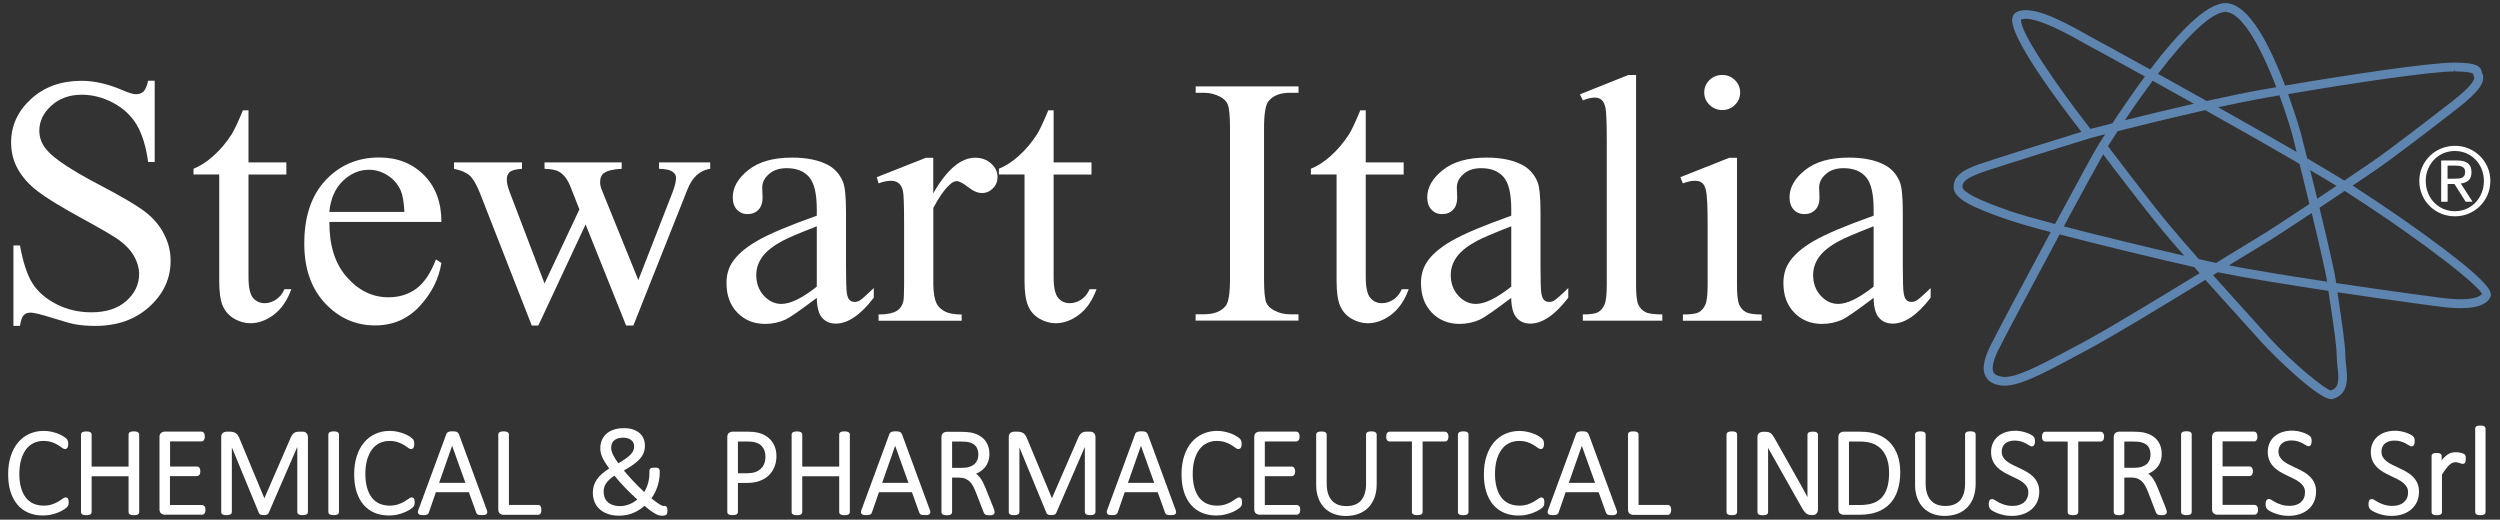
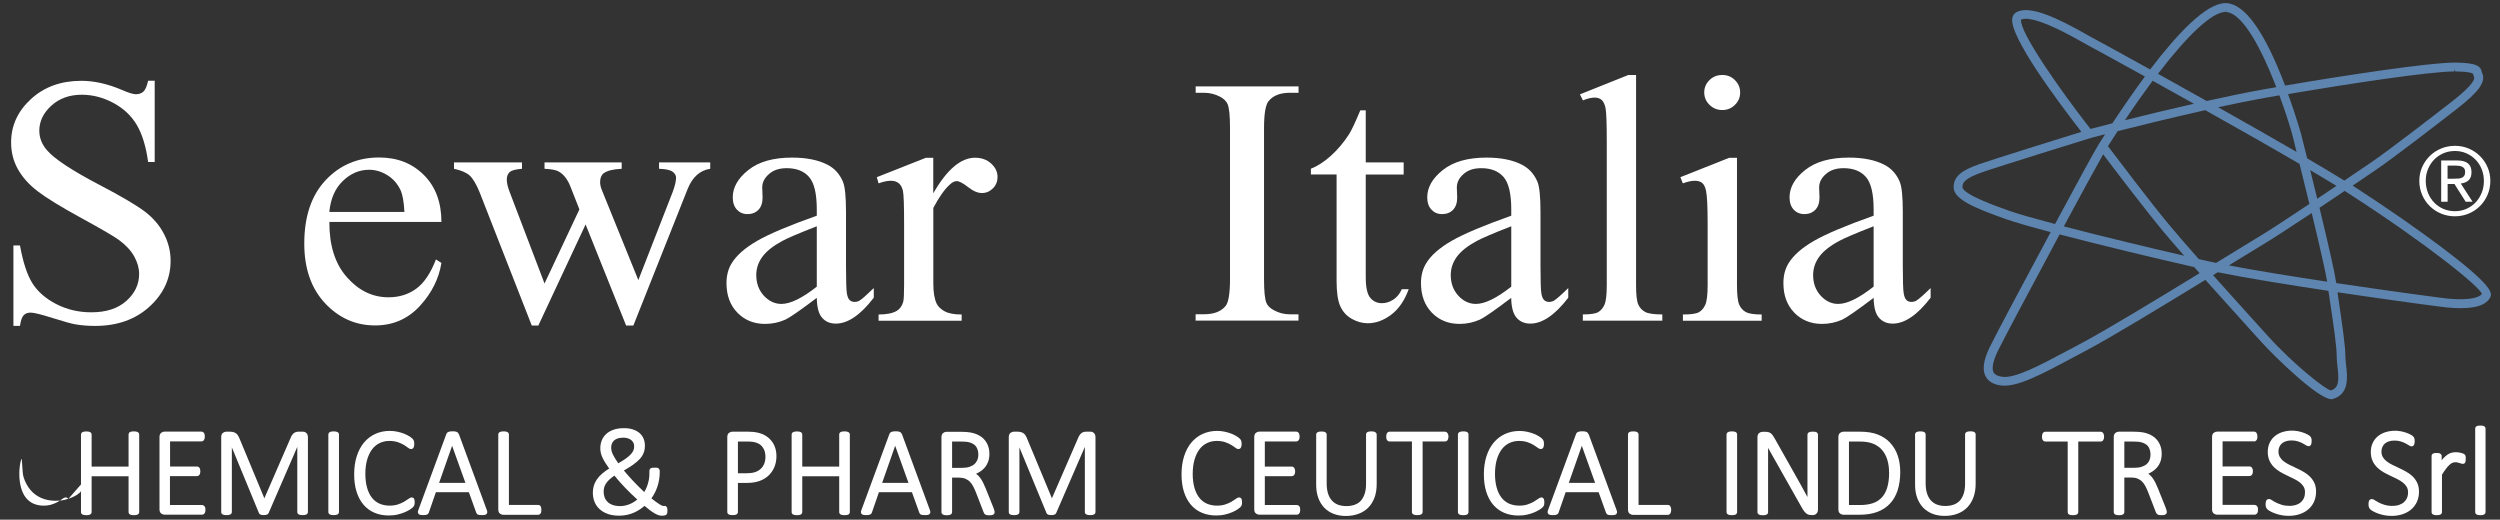
<svg xmlns="http://www.w3.org/2000/svg" id="Livello_1" viewBox="0 0 411.46 85.53">
  <rect x="0" y="0" width="411.46" height="85.53" fill="#333333" stroke="none" />
  <defs>
    <style>.cls-1{fill:#fff;}.cls-2{fill:#5d85b0;}</style>
  </defs>
  <path class="cls-1" d="m25.46,13.33v13.33h-1.08c-.35-2.56-.98-4.6-1.88-6.12-.9-1.51-2.19-2.72-3.86-3.61-1.67-.89-3.4-1.34-5.18-1.34-2.02,0-3.69.6-5.01,1.8-1.32,1.2-1.98,2.58-1.98,4.11,0,1.18.42,2.25,1.25,3.21,1.21,1.42,4.07,3.32,8.6,5.69,3.69,1.93,6.21,3.42,7.56,4.45,1.35,1.04,2.39,2.25,3.11,3.66.73,1.4,1.09,2.87,1.09,4.41,0,2.92-1.16,5.44-3.48,7.55-2.32,2.12-5.31,3.17-8.96,3.17-1.15,0-2.23-.09-3.23-.26-.6-.1-1.85-.44-3.75-1.04-1.89-.6-3.09-.89-3.6-.89s-.87.14-1.15.42c-.28.28-.49.87-.62,1.76h-1.08v-13.23h1.08c.5,2.77,1.18,4.84,2.04,6.21s2.16,2.52,3.92,3.43c1.76.91,3.69,1.36,5.79,1.36,2.43,0,4.35-.62,5.75-1.87,1.41-1.25,2.11-2.73,2.11-4.44,0-.95-.27-1.91-.8-2.87-.54-.97-1.36-1.87-2.49-2.7-.76-.57-2.83-1.78-6.21-3.63-3.38-1.85-5.78-3.32-7.21-4.42-1.43-1.1-2.51-2.31-3.25-3.64-.74-1.32-1.11-2.78-1.11-4.38,0-2.77,1.09-5.15,3.27-7.15,2.18-2,4.94-3,8.3-3,2.1,0,4.32.5,6.67,1.5,1.09.48,1.86.71,2.3.71.5,0,.92-.15,1.24-.44.32-.3.57-.89.77-1.78h1.08Z" />
-   <path class="cls-1" d="m40.9,18.17v8.56h6.23v1.99h-6.23v16.89c0,1.69.25,2.83.74,3.41s1.13.88,1.91.88c.64,0,1.26-.19,1.86-.58.6-.39,1.07-.96,1.4-1.72h1.14c-.68,1.86-1.64,3.26-2.89,4.2-1.24.93-2.53,1.4-3.85,1.4-.89,0-1.77-.24-2.62-.72-.85-.49-1.48-1.17-1.9-2.08-.41-.9-.61-2.29-.61-4.17v-17.52h-4.23v-.94c1.07-.42,2.16-1.12,3.28-2.12,1.12-1,2.12-2.18,2.99-3.54.45-.72,1.07-2.04,1.86-3.95h.9Z" />
  <path class="cls-1" d="m54.21,36.53c-.02,3.87.94,6.9,2.89,9.1,1.94,2.2,4.22,3.3,6.84,3.3,1.75,0,3.27-.47,4.56-1.41,1.29-.94,2.37-2.54,3.25-4.82l.9.57c-.41,2.6-1.6,4.96-3.55,7.09-1.96,2.13-4.42,3.2-7.37,3.2-3.21,0-5.95-1.22-8.23-3.65-2.28-2.44-3.42-5.71-3.42-9.83,0-4.45,1.17-7.93,3.51-10.42,2.34-2.49,5.27-3.74,8.81-3.74,2.99,0,5.45.96,7.37,2.89,1.92,1.92,2.88,4.5,2.88,7.72h-18.44Zm0-1.65h12.35c-.09-1.67-.3-2.84-.61-3.53-.49-1.06-1.21-1.9-2.17-2.5-.96-.6-1.97-.91-3.02-.91-1.61,0-3.06.61-4.33,1.84-1.27,1.22-2.02,2.92-2.23,5.1Z" />
  <path class="cls-1" d="m74.72,26.73h11.19v1.05c-1.03.08-1.71.25-2.02.54-.32.28-.48.69-.48,1.22,0,.59.17,1.3.5,2.13l5.71,14.99,5.74-12.2-1.51-3.84c-.47-1.14-1.08-1.92-1.84-2.36-.43-.27-1.22-.43-2.39-.48v-1.05h12.7v1.05c-1.4.06-2.39.31-2.97.74-.39.3-.58.79-.58,1.45,0,.38.08.77.23,1.17l6.06,14.96,5.62-14.42c.39-1.02.59-1.84.59-2.45,0-.36-.19-.68-.57-.97-.38-.28-1.12-.45-2.23-.48v-1.05h8.42v1.05c-1.69.25-2.94,1.37-3.73,3.36l-8.92,22.44h-1.19l-6.67-16.64-7.78,16.64h-1.08l-8.57-21.9c-.56-1.38-1.12-2.32-1.66-2.8-.54-.48-1.4-.85-2.57-1.1v-1.05Z" />
  <path class="cls-1" d="m134.43,49.02c-2.74,2.07-4.46,3.26-5.16,3.58-1.05.47-2.16.71-3.35.71-1.85,0-3.36-.62-4.56-1.85-1.2-1.24-1.79-2.85-1.79-4.87,0-1.27.29-2.37.88-3.3.8-1.29,2.18-2.5,4.15-3.64,1.97-1.14,5.25-2.52,9.83-4.15v-1.02c0-2.6-.42-4.38-1.27-5.35-.84-.97-2.08-1.45-3.68-1.45-1.22,0-2.2.32-2.92.97-.74.64-1.11,1.38-1.11,2.21l.06,1.65c0,.87-.23,1.55-.68,2.02-.46.47-1.06.71-1.79.71s-1.3-.25-1.76-.74c-.45-.49-.68-1.17-.68-2.02,0-1.63.85-3.13,2.56-4.49,1.71-1.37,4.11-2.05,7.2-2.05,2.37,0,4.31.39,5.83,1.17,1.15.59,1.99,1.51,2.53,2.76.35.81.52,2.48.52,5.01v8.84c0,2.49.05,4,.14,4.56.1.56.26.94.48,1.13.22.19.48.28.77.28.32,0,.58-.07.82-.2.41-.25,1.19-.94,2.36-2.08v1.59c-2.18,2.84-4.26,4.26-6.24,4.26-.95,0-1.71-.32-2.27-.97-.56-.64-.85-1.74-.87-3.3Zm0-1.85v-9.93c-2.93,1.14-4.82,1.95-5.68,2.42-1.53.83-2.63,1.7-3.29,2.62-.66.91-.99,1.91-.99,2.99,0,1.36.42,2.49,1.25,3.4.84.9,1.8,1.35,2.89,1.35,1.48,0,3.42-.95,5.82-2.84Z" />
  <path class="cls-1" d="m153.6,25.96v5.86c2.23-3.9,4.53-5.86,6.88-5.86,1.07,0,1.95.32,2.65.96.7.64,1.05,1.37,1.05,2.2,0,.74-.25,1.37-.76,1.88-.51.51-1.11.77-1.81.77s-1.44-.32-2.28-.98c-.85-.66-1.47-.98-1.88-.98-.35,0-.73.19-1.13.57-.87.78-1.77,2.06-2.71,3.84v12.48c0,1.44.19,2.53.55,3.27.25.51.7.94,1.34,1.28.64.34,1.57.51,2.77.51v1.03h-13.67v-1.03c1.36,0,2.37-.21,3.03-.62.49-.31.83-.79,1.02-1.45.1-.32.15-1.24.15-2.75v-10.1c0-3.03-.06-4.84-.19-5.42-.13-.58-.36-1-.7-1.27-.34-.27-.76-.4-1.27-.4-.6,0-1.29.14-2.04.43l-.29-1.02,8.07-3.19h1.22Z" />
-   <path class="cls-1" d="m173.41,18.17v8.56h6.23v1.99h-6.23v16.89c0,1.69.25,2.83.74,3.41.5.59,1.13.88,1.91.88.64,0,1.27-.19,1.87-.58.6-.39,1.07-.96,1.4-1.72h1.14c-.68,1.86-1.64,3.26-2.88,4.2-1.24.93-2.53,1.4-3.84,1.4-.89,0-1.77-.24-2.62-.72-.86-.49-1.49-1.17-1.89-2.08-.41-.9-.62-2.29-.62-4.17v-17.52h-4.22v-.94c1.07-.42,2.16-1.12,3.28-2.12,1.12-1,2.11-2.18,2.99-3.54.45-.72,1.07-2.04,1.86-3.95h.9Z" />
  <path class="cls-1" d="m213.71,51.72v1.05h-16.93v-1.05h1.4c1.63,0,2.82-.46,3.56-1.39.46-.61.7-2.07.7-4.38v-24.91c0-1.95-.13-3.24-.38-3.87-.19-.47-.59-.88-1.19-1.22-.86-.45-1.75-.68-2.68-.68h-1.4v-1.05h16.93v1.05h-1.42c-1.62,0-2.79.47-3.53,1.4-.48.61-.73,2.07-.73,4.38v24.91c0,1.95.13,3.24.38,3.87.19.47.6.88,1.22,1.22.83.46,1.72.68,2.65.68h1.42Z" />
  <path class="cls-1" d="m224.78,18.17v8.56h6.24v1.99h-6.24v16.89c0,1.69.25,2.83.75,3.41.5.59,1.13.88,1.91.88.64,0,1.26-.19,1.87-.58.6-.39,1.07-.96,1.4-1.72h1.14c-.68,1.86-1.64,3.26-2.89,4.2-1.24.93-2.52,1.4-3.85,1.4-.89,0-1.77-.24-2.62-.72-.86-.49-1.49-1.17-1.9-2.08-.41-.9-.61-2.29-.61-4.17v-17.52h-4.23v-.94c1.07-.42,2.16-1.12,3.28-2.12,1.11-1,2.11-2.18,2.99-3.54.45-.72,1.07-2.04,1.86-3.95h.9Z" />
  <path class="cls-1" d="m248.73,49.02c-2.74,2.07-4.46,3.26-5.16,3.58-1.05.47-2.17.71-3.35.71-1.84,0-3.36-.62-4.56-1.85-1.19-1.24-1.79-2.85-1.79-4.87,0-1.27.3-2.37.88-3.3.79-1.29,2.18-2.5,4.15-3.64,1.97-1.14,5.25-2.52,9.83-4.15v-1.02c0-2.6-.42-4.38-1.27-5.35-.84-.97-2.07-1.45-3.68-1.45-1.22,0-2.19.32-2.91.97-.74.64-1.1,1.38-1.1,2.21l.06,1.65c0,.87-.23,1.55-.68,2.02-.46.47-1.06.71-1.8.71s-1.3-.25-1.76-.74c-.46-.49-.69-1.17-.69-2.02,0-1.63.85-3.13,2.56-4.49,1.71-1.37,4.11-2.05,7.2-2.05,2.37,0,4.31.39,5.82,1.17,1.15.59,2,1.51,2.54,2.76.35.81.52,2.48.52,5.01v8.84c0,2.49.05,4,.14,4.56.1.56.26.94.48,1.13.22.19.48.28.77.28.31,0,.58-.07.82-.2.41-.25,1.2-.94,2.36-2.08v1.59c-2.18,2.84-4.26,4.26-6.24,4.26-.95,0-1.71-.32-2.27-.97-.56-.64-.86-1.74-.88-3.3Zm0-1.85v-9.93c-2.93,1.14-4.82,1.95-5.68,2.42-1.53.83-2.63,1.7-3.29,2.62-.66.91-.99,1.91-.99,2.99,0,1.36.42,2.49,1.25,3.4.83.9,1.8,1.35,2.89,1.35,1.48,0,3.42-.95,5.82-2.84Z" />
  <path class="cls-1" d="m269.27,12.34v34.55c0,1.63.12,2.71.37,3.24.24.53.62.93,1.12,1.21.5.27,1.45.41,2.83.41v1.03h-13.08v-1.03c1.22,0,2.06-.12,2.51-.37.44-.25.79-.65,1.05-1.22.25-.57.38-1.66.38-3.27v-23.66c0-2.94-.07-4.75-.2-5.42-.14-.67-.36-1.13-.66-1.38-.3-.25-.68-.37-1.15-.37-.5,0-1.15.15-1.92.46l-.49-.99,7.96-3.19h1.31Z" />
  <path class="cls-1" d="m285.88,25.96v20.93c0,1.63.13,2.72.37,3.26.24.54.6.94,1.08,1.21.48.26,1.34.4,2.61.4v1.03h-12.96v-1.03c1.3,0,2.17-.12,2.62-.37.45-.25.8-.65,1.06-1.22.26-.57.39-1.66.39-3.27v-10.04c0-2.82-.09-4.65-.27-5.49-.13-.6-.35-1.03-.64-1.27-.29-.23-.69-.35-1.19-.35-.55,0-1.21.14-1.98.43l-.41-1.02,8.04-3.19h1.28Zm-2.42-13.62c.82,0,1.51.28,2.08.84.57.56.86,1.24.86,2.04s-.28,1.48-.86,2.04c-.57.57-1.27.85-2.08.85s-1.51-.28-2.1-.85c-.58-.57-.87-1.25-.87-2.04s.29-1.48.86-2.04c.57-.56,1.28-.84,2.11-.84Z" />
  <path class="cls-1" d="m308.37,49.02c-2.74,2.07-4.46,3.26-5.15,3.58-1.05.47-2.17.71-3.35.71-1.84,0-3.36-.62-4.56-1.85-1.2-1.24-1.79-2.85-1.79-4.87,0-1.27.29-2.37.87-3.3.8-1.29,2.18-2.5,4.15-3.64,1.97-1.14,5.25-2.52,9.83-4.15v-1.02c0-2.6-.42-4.38-1.27-5.35-.84-.97-2.07-1.45-3.68-1.45-1.22,0-2.2.32-2.91.97-.74.64-1.11,1.38-1.11,2.21l.06,1.65c0,.87-.23,1.55-.69,2.02-.46.47-1.06.71-1.79.71s-1.31-.25-1.77-.74c-.45-.49-.68-1.17-.68-2.02,0-1.63.85-3.13,2.56-4.49,1.71-1.37,4.11-2.05,7.2-2.05,2.37,0,4.31.39,5.83,1.17,1.15.59,1.99,1.51,2.53,2.76.35.81.52,2.48.52,5.01v8.84c0,2.49.05,4,.15,4.56.09.56.26.94.48,1.13.22.19.48.28.77.28.31,0,.58-.07.82-.2.41-.25,1.2-.94,2.36-2.08v1.59c-2.18,2.84-4.26,4.26-6.23,4.26-.95,0-1.71-.32-2.27-.97-.57-.64-.86-1.74-.88-3.3Zm0-1.85v-9.93c-2.93,1.14-4.82,1.95-5.68,2.42-1.54.83-2.63,1.7-3.29,2.62-.66.91-.99,1.91-.99,2.99,0,1.36.42,2.49,1.25,3.4.83.9,1.79,1.35,2.88,1.35,1.48,0,3.42-.95,5.82-2.84Z" />
-   <path class="cls-1" d="m11.22,82.14c-.04-.09-.09-.17-.17-.21-.19-.12-.45-.08-.81.2-.18.13-.41.28-.69.45-.28.16-.61.31-1.01.44-.38.13-.84.2-1.36.2-.63,0-1.2-.12-1.7-.34-.49-.23-.91-.56-1.24-.99-.34-.44-.6-.99-.78-1.63-.18-.65-.28-1.41-.28-2.26s.1-1.68.3-2.36c.2-.67.47-1.24.82-1.7.34-.45.76-.79,1.24-1.02.48-.23,1.01-.35,1.59-.35.53,0,.99.07,1.38.2.38.13.72.28.98.44.27.16.49.31.65.44.37.3.64.32.84.17.06-.05.12-.12.16-.21.03-.07.06-.16.07-.25.01-.08.02-.18.02-.29,0-.09,0-.17-.01-.25,0-.08-.02-.15-.04-.21-.02-.07-.05-.14-.08-.2-.02-.04-.07-.11-.21-.25-.11-.11-.29-.24-.56-.4-.26-.16-.56-.3-.88-.42-.32-.12-.68-.22-1.06-.3-.39-.08-.79-.12-1.19-.12-.87,0-1.67.17-2.39.5-.72.33-1.35.81-1.86,1.43-.51.61-.91,1.37-1.19,2.25-.28.87-.42,1.87-.42,2.96s.13,2.03.39,2.86c.26.84.65,1.56,1.14,2.14.49.58,1.1,1.03,1.81,1.33.7.3,1.49.45,2.35.45.53,0,1.03-.05,1.47-.16.44-.1.83-.23,1.18-.38.35-.15.63-.3.86-.45.23-.16.38-.27.46-.35.08-.08.14-.15.17-.21.03-.06.06-.12.08-.19.02-.06.03-.13.04-.21,0-.07.01-.15.01-.23,0-.12,0-.22-.02-.31-.01-.09-.03-.17-.06-.23Z" />
+   <path class="cls-1" d="m11.22,82.14c-.04-.09-.09-.17-.17-.21-.19-.12-.45-.08-.81.2-.18.13-.41.28-.69.45-.28.16-.61.31-1.01.44-.38.13-.84.2-1.36.2-.63,0-1.2-.12-1.7-.34-.49-.23-.91-.56-1.24-.99-.34-.44-.6-.99-.78-1.63-.18-.65-.28-1.41-.28-2.26s.1-1.68.3-2.36s.13,2.03.39,2.86c.26.84.65,1.56,1.14,2.14.49.58,1.1,1.03,1.81,1.33.7.3,1.49.45,2.35.45.53,0,1.03-.05,1.47-.16.44-.1.83-.23,1.18-.38.35-.15.63-.3.86-.45.23-.16.38-.27.46-.35.08-.08.14-.15.17-.21.03-.06.06-.12.08-.19.02-.06.03-.13.04-.21,0-.07.01-.15.01-.23,0-.12,0-.22-.02-.31-.01-.09-.03-.17-.06-.23Z" />
  <path class="cls-1" d="m22.61,71.09c-.07-.03-.15-.05-.25-.07-.19-.03-.51-.03-.68,0-.1.02-.18.04-.24.07-.1.04-.17.1-.22.19-.04.07-.06.15-.06.24v5.27h-6.08v-5.27c0-.09-.02-.17-.07-.24-.05-.08-.12-.14-.22-.18-.06-.03-.14-.05-.24-.07-.17-.03-.49-.03-.68,0-.1.02-.19.04-.25.07-.1.04-.17.1-.22.18-.04.07-.07.15-.07.24v12.76c0,.09.02.17.07.24.05.08.12.14.22.18.07.03.15.05.25.07.19.03.51.03.68,0,.09-.02.17-.04.24-.07.1-.04.17-.1.22-.18.04-.07.07-.16.07-.24v-5.89h6.08v5.89c0,.09.02.17.07.24.05.08.12.14.22.18.07.03.15.05.24.07.09.02.2.02.34.02.13,0,.24,0,.34-.02.1-.02.18-.04.25-.07.1-.04.17-.1.22-.18.04-.07.07-.16.07-.24v-12.76c0-.09-.02-.17-.07-.24-.05-.08-.12-.14-.22-.18Z" />
  <path class="cls-1" d="m33.67,83.36c-.05-.07-.11-.13-.19-.18-.08-.04-.17-.07-.26-.07h-5.25v-4.75h4.41c.09,0,.18-.02.26-.06.08-.04.15-.1.2-.18.05-.07.08-.15.1-.24.02-.08.03-.17.03-.28s0-.21-.02-.3c-.02-.1-.05-.19-.09-.26-.05-.08-.11-.14-.19-.19-.08-.04-.17-.07-.27-.07h-4.41v-4.13h5.15c.09,0,.18-.02.26-.07.08-.04.14-.11.19-.19.04-.07.07-.15.09-.25.02-.08.03-.18.03-.28,0-.11,0-.21-.02-.3-.02-.1-.05-.18-.09-.25-.05-.08-.11-.15-.19-.2-.08-.05-.17-.07-.26-.07h-6.08c-.18,0-.35.06-.52.18-.2.14-.3.38-.3.71v11.89c0,.33.1.57.3.71.17.12.35.18.52.18h6.17c.09,0,.18-.02.26-.07.08-.04.14-.11.19-.19.05-.07.08-.16.1-.26.02-.08.02-.17.02-.28s0-.21-.02-.3c-.02-.11-.06-.2-.11-.27Z" />
  <path class="cls-1" d="m50.41,71.26c-.08-.08-.18-.13-.28-.17-.09-.03-.18-.04-.27-.04h-.74c-.14,0-.27.02-.39.05-.13.04-.25.1-.37.19-.1.08-.2.19-.29.32-.09.12-.17.28-.24.46l-4.32,9.94-4.15-9.98c-.06-.14-.13-.27-.21-.39-.08-.13-.19-.23-.31-.32s-.26-.16-.42-.2c-.15-.04-.33-.07-.52-.07h-.67c-.18,0-.35.06-.52.18-.2.14-.3.38-.3.71v12.33c0,.08.02.16.05.22.03.06.09.15.23.2.07.03.15.05.24.07.19.03.52.03.69,0,.1-.02.18-.04.24-.07.1-.04.18-.1.23-.18.04-.07.07-.16.07-.24v-10.64l4.44,10.77c.02.08.06.14.13.2.05.04.11.08.18.11.06.02.13.04.22.05.15.02.39.02.55,0,.08-.01.15-.03.21-.05.08-.03.14-.06.2-.11.05-.04.09-.09.12-.16l4.72-10.89v10.72c0,.09.02.17.07.24.05.08.12.14.22.18.07.03.15.05.25.07.09.02.2.02.33.02.14,0,.25,0,.34-.02.1-.02.18-.04.24-.07.1-.04.18-.1.23-.18.04-.07.07-.16.07-.24v-12.33c0-.16-.03-.29-.08-.41-.05-.11-.12-.2-.19-.28Z" />
  <path class="cls-1" d="m55.49,71.09c-.06-.03-.14-.05-.24-.07-.17-.03-.48-.03-.67,0-.1.02-.18.04-.24.07-.1.04-.17.1-.22.17-.05.08-.08.16-.08.25v12.76c0,.09.02.17.07.24.05.08.12.14.22.18.07.03.15.05.25.07.09.02.21.02.34.02.14,0,.25,0,.34-.02.09-.02.17-.04.24-.07.1-.04.17-.1.22-.18.04-.07.07-.16.07-.24v-12.76c0-.09-.02-.17-.07-.24-.05-.08-.12-.14-.22-.18Z" />
  <path class="cls-1" d="m68.17,82.14c-.04-.09-.09-.17-.17-.21-.19-.12-.45-.08-.81.2-.18.13-.41.28-.69.45-.28.16-.61.31-1.01.44-.38.13-.84.2-1.36.2-.63,0-1.2-.12-1.7-.34-.49-.23-.91-.56-1.24-.99-.34-.44-.6-.99-.78-1.63-.18-.65-.28-1.41-.28-2.26s.1-1.68.3-2.36c.2-.67.47-1.24.82-1.7.34-.45.76-.79,1.24-1.02.48-.23,1.01-.35,1.59-.35.53,0,.99.07,1.38.2.38.13.72.28.98.44.27.16.49.31.65.44.37.3.64.32.84.17.06-.05.12-.12.16-.21.03-.07.06-.16.07-.25.01-.08.02-.18.02-.29,0-.09,0-.17-.01-.25,0-.08-.02-.15-.04-.21-.02-.07-.05-.14-.08-.2-.02-.04-.07-.11-.21-.25-.11-.11-.29-.24-.56-.4-.26-.16-.56-.3-.88-.42-.32-.12-.68-.22-1.06-.3-.39-.08-.79-.12-1.19-.12-.87,0-1.67.17-2.39.5-.72.33-1.35.81-1.86,1.43-.51.61-.91,1.37-1.19,2.25-.28.87-.42,1.87-.42,2.96s.13,2.03.39,2.86c.26.84.65,1.56,1.14,2.14.49.58,1.1,1.03,1.81,1.33.7.3,1.49.45,2.35.45.53,0,1.03-.05,1.47-.16.44-.1.83-.23,1.18-.38.35-.15.63-.3.86-.45.23-.16.38-.27.46-.35.08-.08.14-.15.17-.21.03-.06.06-.12.08-.19.02-.06.03-.13.04-.21,0-.07.01-.15.01-.23,0-.12,0-.22-.02-.31-.01-.09-.03-.17-.06-.23Z" />
  <path class="cls-1" d="m75.5,71.44c-.03-.09-.08-.16-.14-.23-.07-.06-.15-.11-.25-.15-.08-.03-.18-.04-.28-.06-.19-.02-.48-.02-.68,0-.11.01-.2.03-.28.06-.1.03-.18.08-.25.14-.07.06-.12.14-.16.24l-4.61,12.52c-.06.14-.08.25-.07.35,0,.13.07.25.17.33.08.06.19.1.32.12.2.03.55.03.75,0,.11-.02.2-.04.27-.08.08-.04.15-.09.2-.15.05-.06.08-.13.1-.2l1.15-3.32h5.43l1.21,3.36c.03.06.06.12.09.17.05.07.12.13.21.16.07.03.15.05.27.06.09.01.21.02.37.02s.28,0,.38-.02c.14-.02.25-.05.33-.12.07-.06.16-.16.17-.33,0-.1-.02-.22-.07-.35l-4.61-12.53Zm1.1,8.03h-4.33l2.14-6.1,2.19,6.1Z" />
  <path class="cls-1" d="m89.01,83.35c-.05-.08-.11-.14-.19-.18-.08-.05-.17-.07-.27-.07h-4.79v-11.59c0-.09-.02-.17-.07-.24-.05-.08-.12-.14-.22-.18-.06-.03-.14-.05-.24-.07-.17-.03-.49-.03-.68,0-.1.02-.19.04-.25.07-.1.04-.17.1-.22.18-.04.07-.07.15-.07.24v12.33c0,.33.1.57.3.71.17.12.35.18.52.18h5.71c.1,0,.19-.02.27-.07.08-.05.15-.12.19-.21.04-.07.07-.16.08-.25.02-.08.02-.18.02-.29s0-.21-.02-.3c-.02-.1-.05-.19-.09-.26Z" />
  <path class="cls-1" d="m109.58,83.31c-.08-.04-.17-.05-.27-.04-.05,0-.1,0-.16,0-.02,0-.07,0-.19-.05-.1-.04-.24-.12-.41-.22-.18-.11-.39-.26-.64-.44-.2-.15-.44-.33-.7-.54.17-.24.34-.5.48-.76.19-.34.35-.71.48-1.09.13-.38.23-.77.3-1.17.07-.4.11-.82.11-1.24v-.2c0-.13-.02-.24-.07-.33-.05-.1-.14-.17-.24-.21-.08-.03-.17-.05-.27-.05-.19,0-.46,0-.62.01-.12.02-.21.05-.28.09-.08.05-.15.13-.18.22-.03.07-.04.16-.04.25v.4c0,.3-.02.61-.07.91-.05.29-.12.59-.21.87-.09.29-.2.56-.32.81-.08.16-.16.31-.25.45-.27-.25-.53-.5-.8-.77-.34-.33-.67-.67-.99-1.01-.32-.34-.63-.68-.93-1.02-.22-.25-.43-.5-.63-.74.56-.32,1.04-.62,1.44-.9.47-.33.86-.66,1.16-.98.3-.33.53-.68.66-1.04.14-.36.2-.75.2-1.17s-.07-.81-.22-1.16c-.15-.36-.38-.67-.67-.92-.29-.25-.65-.45-1.08-.59-.42-.14-.92-.21-1.47-.21-.69,0-1.29.09-1.78.28-.5.18-.91.43-1.22.74-.31.31-.54.67-.69,1.07-.14.39-.21.8-.21,1.22,0,.26.03.53.09.78.06.25.15.53.29.81.13.27.3.57.5.89.16.26.36.54.58.85-.44.28-.81.55-1.13.82-.38.32-.68.66-.91,1-.23.34-.4.7-.5,1.06-.1.36-.15.74-.15,1.13s.05.73.14,1.06c.09.33.22.64.39.92.17.28.39.53.64.75.25.22.54.41.86.56.32.15.67.27,1.05.35.79.16,1.77.15,2.55-.02.41-.09.8-.21,1.15-.37.36-.16.7-.35,1.01-.56.25-.17.49-.36.72-.55.33.28.63.52.88.71.3.22.57.4.8.53.24.14.44.24.63.29.19.06.36.09.51.09.2,0,.35-.01.46-.04.13-.03.22-.07.29-.12.07-.06.12-.13.15-.22.02-.06.03-.14.04-.25,0-.08,0-.19,0-.33,0-.16-.01-.28-.05-.36-.06-.16-.15-.23-.22-.26Zm-7.06-11.28c.34,0,.64.04.87.13.23.08.42.19.57.33s.24.28.31.44c.07.17.1.35.1.54,0,.24-.04.47-.13.68-.09.21-.24.43-.45.65-.21.23-.5.47-.86.72-.32.22-.71.47-1.17.73-.17-.25-.33-.48-.46-.69-.16-.26-.3-.5-.41-.72-.1-.21-.18-.42-.23-.61-.05-.19-.07-.38-.07-.56,0-.21.03-.41.1-.61.07-.19.17-.36.32-.51.15-.15.35-.27.59-.37.25-.09.56-.14.92-.14Zm-1.38,6.27c.24.3.49.6.75.89.32.36.66.72,1,1.09.35.37.71.73,1.08,1.08.3.29.61.58.92.85-.14.11-.28.22-.43.32-.22.15-.47.29-.72.4-.26.11-.53.2-.81.27-.68.16-1.5.12-2.07-.08-.33-.12-.62-.28-.84-.49-.22-.21-.39-.46-.5-.74-.11-.29-.17-.61-.17-.97,0-.24.03-.48.09-.7.06-.22.17-.44.31-.66.15-.23.35-.45.59-.68.21-.19.47-.39.77-.59Z" />
  <path class="cls-1" d="m126.97,72.56c-.26-.33-.58-.61-.96-.84-.37-.23-.74-.38-1.1-.47-.34-.08-.65-.13-.91-.16-.26-.02-.52-.04-.8-.04h-2.68c-.18,0-.35.06-.52.18-.2.14-.3.38-.3.71v12.33c0,.09.02.17.07.24.05.08.12.14.22.18.07.03.15.05.25.07.09.02.21.02.34.02.14,0,.25,0,.34-.02.09-.02.17-.04.24-.07.1-.04.17-.1.22-.18.04-.07.07-.16.07-.24v-4.79h1.46c.81,0,1.52-.11,2.1-.32.59-.21,1.09-.52,1.5-.91.41-.39.73-.86.95-1.4.22-.54.33-1.13.33-1.77,0-.5-.07-.97-.21-1.39-.14-.42-.34-.8-.61-1.13Zm-3.98,5.33h-1.54v-5.22h1.62c.3,0,.62.02.96.07.31.05.62.16.92.33.28.17.53.44.73.79.2.36.3.8.3,1.33,0,.4-.06.76-.19,1.1-.13.33-.31.61-.55.84-.24.23-.54.42-.89.55-.36.13-.81.2-1.36.2Z" />
  <path class="cls-1" d="m139.57,71.09c-.07-.03-.15-.05-.25-.07-.19-.03-.51-.03-.68,0-.1.02-.18.04-.24.07-.1.04-.17.1-.22.19-.04.07-.06.15-.06.24v5.27h-6.08v-5.27c0-.09-.02-.17-.07-.24-.05-.08-.12-.14-.22-.18-.06-.03-.14-.05-.24-.07-.17-.03-.49-.03-.68,0-.1.02-.19.04-.25.07-.1.04-.17.1-.22.18-.04.07-.07.15-.07.24v12.76c0,.09.02.17.07.24.05.08.12.14.22.18.07.03.15.05.25.07.19.03.51.03.68,0,.09-.02.17-.04.24-.07.1-.04.17-.1.22-.18.04-.07.07-.16.07-.24v-5.89h6.08v5.89c0,.09.02.17.07.24.05.08.12.14.22.18.07.03.15.05.24.07.09.02.2.02.34.02.13,0,.24,0,.34-.02.1-.02.18-.04.25-.07.1-.04.17-.1.22-.18.04-.07.07-.16.07-.24v-12.76c0-.09-.02-.17-.07-.24-.05-.08-.12-.14-.22-.18Z" />
  <path class="cls-1" d="m148.42,71.44c-.03-.09-.08-.16-.14-.23-.07-.06-.15-.11-.25-.15-.08-.03-.18-.04-.28-.06-.19-.02-.48-.02-.68,0-.11.01-.2.03-.28.06-.1.03-.18.08-.25.14-.07.06-.12.14-.16.24l-4.61,12.52c-.06.14-.08.25-.07.35,0,.13.07.25.17.33.08.06.19.1.32.12.2.03.55.03.75,0,.11-.02.2-.04.27-.08.08-.04.15-.09.2-.15.05-.06.08-.13.1-.2l1.15-3.32h5.43l1.21,3.36c.03.06.06.12.09.17.05.07.12.13.21.16.07.03.15.05.27.06.09.01.21.02.37.02s.28,0,.38-.02c.14-.02.25-.05.33-.12.07-.06.16-.16.17-.33,0-.1-.02-.22-.07-.35l-4.61-12.53Zm1.1,8.03h-4.33l2.14-6.1,2.19,6.1Z" />
  <path class="cls-1" d="m163.47,83.48l-1.23-3.07c-.14-.35-.28-.66-.42-.94-.14-.29-.29-.54-.45-.76-.16-.23-.35-.42-.54-.59-.06-.05-.12-.1-.19-.14.2-.09.4-.19.58-.3.33-.2.62-.45.86-.73.24-.28.43-.62.56-.98.13-.37.2-.79.2-1.25s-.06-.87-.19-1.25c-.13-.39-.33-.75-.59-1.06-.26-.31-.6-.58-1-.79-.4-.21-.86-.36-1.39-.45-.18-.03-.38-.05-.6-.07-.22-.02-.5-.03-.83-.03h-2.47c-.18,0-.35.06-.52.18-.2.14-.3.38-.3.71v12.33c0,.09.02.17.07.24.05.08.12.14.22.18.07.03.15.05.25.07.19.03.51.03.68,0,.09-.02.17-.04.24-.07.1-.04.17-.1.22-.18.04-.07.07-.16.07-.24v-5.68h1.11c.42,0,.78.06,1.07.18.29.12.55.29.75.5.21.22.4.47.55.77.16.31.31.65.45,1l1.23,3.18c.03.1.07.19.12.26.06.08.13.15.22.2.08.05.18.08.29.09.09.01.19.02.32.02.15,0,.27,0,.36-.02.11-.02.2-.04.27-.08.1-.05.17-.11.21-.2.03-.07.05-.15.05-.23,0-.07-.01-.15-.04-.26-.02-.09-.08-.26-.18-.52Zm-2.62-7.78c-.1.25-.25.48-.46.67-.21.19-.49.35-.82.46-.34.12-.75.17-1.23.17h-1.64v-4.33h1.38c.36,0,.66.01.88.03.22.02.42.06.6.11.53.15.9.4,1.12.73.22.35.34.78.34,1.29,0,.31-.05.6-.15.86Z" />
  <path class="cls-1" d="m180.03,71.26c-.08-.08-.18-.13-.28-.17-.09-.03-.18-.04-.27-.04h-.74c-.14,0-.27.02-.39.05-.13.04-.25.1-.37.19-.1.08-.2.19-.29.32-.09.12-.17.28-.24.46l-4.32,9.94-4.15-9.98c-.06-.14-.13-.27-.21-.39-.08-.13-.19-.23-.31-.32s-.26-.16-.42-.2c-.15-.04-.33-.07-.52-.07h-.67c-.18,0-.35.06-.52.18-.2.14-.3.38-.3.71v12.33c0,.08.02.16.05.22.03.06.09.15.23.2.07.03.15.05.24.07.19.03.52.03.69,0,.1-.02.18-.04.24-.07.1-.04.18-.1.23-.18.04-.07.07-.16.07-.24v-10.64l4.44,10.77c.02.08.06.14.13.2.05.04.11.08.18.11.06.02.13.04.22.05.15.02.39.02.55,0,.08-.01.15-.03.21-.05.08-.03.14-.06.2-.11.05-.04.09-.09.12-.16l4.72-10.89v10.72c0,.09.02.17.07.24.05.08.12.14.22.18.07.03.15.05.25.07.09.02.2.02.33.02.14,0,.25,0,.34-.02.1-.02.18-.04.24-.07.1-.04.18-.1.23-.18.04-.07.07-.16.07-.24v-12.33c0-.16-.03-.29-.08-.41-.05-.11-.12-.2-.19-.28Z" />
-   <path class="cls-1" d="m188.87,71.44c-.03-.09-.08-.16-.14-.23-.07-.06-.15-.11-.25-.15-.08-.03-.18-.04-.28-.06-.19-.02-.48-.02-.68,0-.11.01-.2.03-.28.06-.1.03-.18.08-.25.14-.07.06-.12.14-.16.24l-4.61,12.52c-.06.14-.08.25-.07.35,0,.13.07.25.17.33.08.06.19.1.32.12.2.03.55.03.75,0,.11-.02.2-.04.27-.08.08-.04.15-.09.2-.15.05-.06.08-.13.1-.2l1.15-3.32h5.43l1.21,3.36c.03.06.06.12.09.17.05.07.12.13.21.16.07.03.15.05.27.06.09.01.21.02.37.02s.28,0,.38-.02c.14-.02.25-.05.33-.12.07-.06.16-.16.17-.33,0-.1-.02-.22-.07-.35l-4.61-12.53Zm1.1,8.03h-4.33l2.14-6.1,2.19,6.1Z" />
  <path class="cls-1" d="m204.34,82.14c-.04-.09-.09-.17-.17-.21-.19-.12-.45-.08-.81.2-.18.13-.41.28-.69.45-.28.16-.61.31-1.01.44-.38.13-.84.2-1.36.2-.63,0-1.2-.12-1.7-.34-.49-.23-.91-.56-1.24-.99-.34-.44-.6-.99-.78-1.63-.18-.65-.28-1.41-.28-2.26s.1-1.68.3-2.36c.2-.67.47-1.24.82-1.7.34-.45.76-.79,1.24-1.02.48-.23,1.01-.35,1.59-.35.53,0,.99.07,1.38.2.38.13.72.28.98.44.27.16.49.31.65.44.37.3.64.32.84.17.06-.05.12-.12.16-.21.03-.07.06-.16.07-.25.01-.08.02-.18.02-.29,0-.09,0-.17-.01-.25,0-.08-.02-.15-.04-.21-.02-.07-.05-.14-.08-.2-.02-.04-.07-.11-.21-.25-.11-.11-.29-.24-.56-.4-.26-.16-.56-.3-.88-.42-.32-.12-.68-.22-1.06-.3-.39-.08-.79-.12-1.19-.12-.87,0-1.67.17-2.39.5-.72.33-1.35.81-1.86,1.43-.51.61-.91,1.37-1.19,2.25-.28.87-.42,1.87-.42,2.96s.13,2.03.39,2.86c.26.84.65,1.56,1.14,2.14.49.58,1.1,1.03,1.81,1.33.7.3,1.49.45,2.35.45.53,0,1.03-.05,1.47-.16.44-.1.83-.23,1.18-.38.35-.15.63-.3.86-.45.23-.16.38-.27.46-.35.08-.08.14-.15.17-.21.03-.06.06-.12.08-.19.02-.06.03-.13.04-.21,0-.07.01-.15.01-.23,0-.12,0-.22-.02-.31-.01-.09-.03-.17-.06-.23Z" />
  <path class="cls-1" d="m213.87,83.36c-.05-.07-.11-.13-.19-.17-.08-.05-.17-.07-.26-.07h-5.25v-4.75h4.41c.09,0,.18-.02.25-.06.08-.04.15-.1.2-.18.04-.07.08-.15.1-.24.02-.08.03-.18.03-.28,0-.11,0-.21-.03-.3-.02-.1-.05-.19-.09-.26-.05-.08-.11-.14-.19-.19-.08-.05-.17-.07-.27-.07h-4.41v-4.13h5.15c.09,0,.18-.02.26-.07.08-.04.14-.11.19-.19.04-.07.08-.16.1-.26.01-.08.02-.17.02-.28,0-.11,0-.21-.02-.3-.02-.1-.05-.18-.09-.25-.05-.08-.11-.15-.19-.2-.08-.05-.17-.07-.26-.07h-6.08c-.18,0-.35.06-.52.18-.2.14-.3.38-.3.71v11.89c0,.33.1.57.3.71.17.12.35.18.52.18h6.17c.09,0,.18-.02.26-.07.07-.04.14-.11.19-.19.05-.08.08-.16.1-.26.02-.08.02-.18.02-.28s0-.21-.02-.3c-.02-.1-.05-.19-.11-.27Z" />
  <path class="cls-1" d="m226.28,71.09c-.07-.03-.15-.05-.25-.07-.18-.03-.48-.03-.67,0-.1.02-.18.04-.25.07-.09.04-.16.1-.22.19-.04.07-.06.15-.06.24v8.13c0,.63-.08,1.17-.23,1.63-.15.45-.36.83-.63,1.13-.27.3-.61.52-1,.66-.8.3-1.95.3-2.75,0-.39-.15-.73-.38-1-.68-.28-.3-.49-.69-.64-1.14-.15-.47-.23-1.03-.23-1.65v-8.06c0-.09-.02-.17-.06-.24-.05-.08-.12-.14-.22-.19-.07-.03-.15-.05-.25-.07-.2-.03-.51-.03-.67,0-.09.02-.17.04-.24.07-.1.04-.18.11-.22.18-.05.07-.07.16-.07.24v8.26c0,.82.12,1.56.36,2.19.24.64.58,1.18,1.01,1.62.44.44.96.77,1.56.99.59.22,1.25.33,1.94.33.77,0,1.47-.12,2.09-.35.63-.23,1.18-.58,1.62-1.03.44-.45.79-1.01,1.03-1.67.24-.65.35-1.4.35-2.22v-8.12c0-.08-.02-.16-.07-.24-.05-.08-.12-.14-.21-.18Z" />
  <path class="cls-1" d="m238.25,71.32c-.05-.08-.11-.15-.19-.2-.08-.04-.17-.07-.26-.07h-9.1c-.1,0-.19.03-.27.08-.07.05-.13.12-.17.19-.04.07-.07.16-.09.25-.02.08-.02.18-.02.3,0,.11,0,.2.02.28.02.1.05.18.09.24.04.08.11.14.17.19.08.05.17.08.27.08h3.68v11.61c0,.08.02.17.07.24.05.08.12.14.22.18.07.03.15.05.25.07.09.02.21.02.34.02s.24,0,.34-.02c.09-.02.17-.04.25-.07.1-.04.17-.11.22-.18.04-.07.07-.16.07-.24v-11.61h3.68c.09,0,.18-.02.26-.07.08-.04.14-.11.19-.19.04-.07.07-.15.09-.25.02-.08.03-.18.03-.28,0-.11,0-.21-.03-.3-.02-.1-.05-.18-.09-.25Z" />
  <path class="cls-1" d="m241.42,71.09c-.07-.03-.14-.05-.25-.07-.17-.03-.47-.03-.67,0-.1.02-.18.04-.24.07-.09.04-.17.09-.23.17-.05.08-.08.16-.08.25v12.76c0,.09.02.17.06.24.05.08.12.14.22.19.07.03.15.05.25.07.09.01.21.02.34.02.14,0,.25,0,.34-.02.09-.02.17-.04.25-.07.1-.04.17-.11.21-.18.05-.07.07-.16.07-.25v-12.76c0-.09-.02-.17-.06-.24-.05-.08-.12-.14-.22-.19Z" />
  <path class="cls-1" d="m254.09,82.14c-.04-.09-.09-.16-.17-.21-.19-.12-.45-.07-.81.2-.17.13-.41.28-.69.45-.28.16-.62.31-1.01.44-.38.13-.84.2-1.36.2-.63,0-1.2-.12-1.7-.34-.49-.23-.91-.56-1.24-.99-.34-.44-.6-.99-.78-1.63-.18-.66-.28-1.42-.28-2.26s.1-1.68.3-2.36c.2-.67.47-1.24.82-1.7.34-.45.76-.79,1.24-1.02.48-.23,1.01-.35,1.59-.35.53,0,.99.07,1.38.2.38.13.71.28.98.44.27.16.49.31.66.44.37.3.65.32.84.17.07-.05.12-.12.16-.21.04-.08.06-.16.07-.25.01-.08.02-.18.02-.28,0-.09,0-.17-.01-.25,0-.08-.02-.15-.04-.21-.02-.08-.05-.14-.08-.2-.04-.06-.11-.14-.21-.25-.11-.11-.29-.24-.56-.4-.26-.16-.55-.3-.88-.42-.32-.12-.68-.22-1.06-.3-.39-.08-.79-.12-1.19-.12-.87,0-1.67.17-2.39.5-.72.33-1.34.81-1.86,1.43-.51.61-.91,1.37-1.19,2.25-.28.88-.42,1.87-.42,2.96s.13,2.03.39,2.86c.26.84.64,1.56,1.14,2.14.5.58,1.1,1.03,1.81,1.33.7.3,1.49.45,2.35.45.53,0,1.03-.05,1.47-.16.44-.1.84-.23,1.18-.38.35-.15.63-.3.86-.45.31-.21.41-.3.46-.35.08-.08.14-.15.17-.21.04-.06.06-.12.08-.2.01-.06.03-.12.03-.19,0-.07.01-.15.01-.24,0-.12,0-.22-.02-.31-.01-.09-.03-.17-.06-.23Z" />
  <path class="cls-1" d="m261.43,71.44c-.03-.09-.08-.16-.14-.23-.07-.07-.15-.11-.25-.15-.08-.03-.18-.04-.28-.06-.19-.02-.48-.02-.68,0-.11.01-.2.03-.28.06-.1.03-.18.08-.26.15-.07.07-.12.14-.15.23l-4.61,12.52c-.05.13-.08.25-.07.35,0,.13.07.25.17.33.08.06.19.1.33.12.2.03.56.03.75,0,.11-.02.2-.04.27-.08.08-.04.15-.09.2-.15.05-.06.08-.13.1-.2l1.15-3.32h5.43l1.21,3.37c.03.06.06.11.09.16.05.07.12.13.21.17.07.03.15.05.27.06.09.01.21.02.37.02s.28,0,.38-.02c.14-.02.25-.06.33-.12.07-.05.16-.16.17-.34,0-.1-.02-.22-.07-.35l-4.61-12.52Zm1.1,8.03h-4.33l2.14-6.1,2.19,6.1Z" />
  <path class="cls-1" d="m274.93,83.35c-.05-.08-.11-.14-.19-.18-.08-.05-.17-.07-.27-.07h-4.79v-11.59c0-.08-.02-.16-.07-.24-.05-.08-.12-.14-.22-.18-.07-.03-.15-.05-.24-.07-.17-.03-.49-.03-.68,0-.1.02-.18.04-.25.07-.09.04-.16.1-.22.19-.04.07-.06.15-.06.24v12.33c0,.33.1.57.3.71.17.12.35.18.52.18h5.71c.1,0,.19-.02.27-.07.08-.05.14-.12.19-.21.04-.07.07-.15.09-.25.02-.08.03-.18.03-.29s0-.21-.03-.3c-.02-.1-.05-.19-.09-.26Z" />
  <path class="cls-1" d="m285.63,71.09c-.07-.03-.14-.05-.25-.07-.17-.03-.48-.03-.67,0-.1.02-.18.04-.24.07-.09.04-.17.09-.23.17-.05.08-.08.16-.08.25v12.76c0,.09.02.17.06.24.05.08.12.14.22.19.07.03.15.05.25.07.09.01.21.02.34.02.14,0,.25,0,.34-.02.09-.02.17-.04.25-.07.1-.04.17-.11.21-.18.05-.07.07-.16.07-.25v-12.76c0-.09-.02-.17-.06-.24-.05-.08-.12-.14-.22-.19Z" />
  <path class="cls-1" d="m298.94,71.13c-.08-.04-.17-.06-.27-.07-.19-.02-.49-.02-.65,0-.1.01-.19.04-.26.07-.09.04-.16.11-.21.18-.05.07-.07.16-.07.25v9.45c0,.27,0,.53,0,.79l-.09-.16c-.19-.34-.37-.68-.56-1.03l-.59-1.07c-.2-.36-.41-.74-.64-1.14l-3.55-6.3c-.11-.19-.21-.35-.3-.47-.1-.14-.21-.25-.32-.33-.12-.08-.25-.14-.38-.18-.13-.03-.28-.05-.47-.05h-.51c-.17,0-.35.06-.52.18-.2.14-.3.38-.3.71v12.33c0,.08.02.17.07.24.05.08.12.14.22.18.07.03.15.05.25.07.09.01.2.02.34.02s.25,0,.34-.02c.09-.02.17-.04.25-.07.09-.04.16-.1.22-.18.04-.07.06-.15.06-.24v-10.05c0-.18,0-.35,0-.53.07.12.13.24.2.36.24.42.47.84.7,1.24l4.64,8.22c.13.24.26.43.37.57.11.16.24.29.36.39.13.1.27.18.41.22.14.04.29.06.44.06h.25c.08,0,.18-.01.26-.04.11-.03.2-.08.29-.16.08-.07.15-.17.21-.28.05-.12.08-.25.08-.41v-12.33c0-.09-.03-.19-.08-.26-.05-.07-.11-.12-.2-.17Z" />
  <path class="cls-1" d="m311.11,72.89c-.54-.58-1.22-1.04-2.02-1.36-.79-.32-1.78-.48-2.93-.48h-2.77c-.17,0-.35.06-.52.18-.2.14-.3.38-.3.71v11.89c0,.33.1.57.3.71.17.12.35.18.52.18h2.6c1.13,0,2.12-.15,2.94-.45.83-.3,1.54-.76,2.1-1.35.57-.59,1-1.34,1.29-2.22.28-.87.43-1.88.43-3,0-.99-.14-1.9-.41-2.7-.27-.81-.69-1.52-1.23-2.1Zm-.19,4.87c0,.94-.1,1.76-.3,2.44-.19.66-.49,1.22-.88,1.65-.39.43-.87.75-1.45.95-.59.21-1.33.32-2.19.32h-1.79v-10.45h1.78c.92,0,1.68.13,2.26.38.58.25,1.06.6,1.44,1.05.38.45.66.99.84,1.6.19.63.28,1.33.28,2.06Z" />
  <path class="cls-1" d="m323.77,83.52c.44-.45.79-1.01,1.03-1.67.24-.65.36-1.4.36-2.22v-8.12c0-.09-.02-.17-.06-.24-.05-.08-.12-.14-.22-.19-.07-.03-.15-.05-.25-.07-.19-.03-.49-.03-.67,0-.1.02-.19.04-.25.07-.1.04-.17.11-.22.18-.05.07-.07.16-.07.24v8.13c0,.62-.08,1.17-.23,1.63-.15.45-.36.83-.63,1.13-.27.29-.61.52-1,.66-.8.3-1.96.3-2.75,0-.4-.15-.73-.38-1.01-.68-.28-.3-.49-.69-.64-1.15-.15-.47-.23-1.02-.23-1.65v-8.06c0-.08-.02-.16-.07-.24-.05-.08-.12-.14-.21-.18-.07-.03-.15-.05-.25-.07-.19-.03-.51-.03-.68,0-.09.02-.17.04-.24.07-.1.04-.17.1-.23.19-.04.07-.06.15-.06.24v8.26c0,.82.12,1.55.36,2.19.24.64.58,1.18,1.01,1.62.43.43.96.77,1.55.99.59.22,1.25.33,1.94.33.77,0,1.47-.12,2.09-.35.63-.23,1.17-.58,1.62-1.03Z" />
-   <path class="cls-1" d="m333.13,82.67c-.22.19-.5.33-.81.44-.71.23-1.68.19-2.33-.01-.37-.12-.69-.24-.95-.37-.27-.14-.48-.26-.64-.37-.33-.23-.54-.27-.77-.17-.09.04-.16.11-.21.21-.03.07-.06.16-.08.25-.02.09-.02.2-.02.33,0,.19.02.34.06.47.04.14.12.26.22.37.09.1.24.2.47.33.21.12.47.23.77.35.3.11.65.21,1.03.29.39.08.8.12,1.24.12.64,0,1.24-.09,1.79-.27.55-.18,1.03-.44,1.44-.79.41-.35.73-.77.95-1.26.22-.49.34-1.05.34-1.67,0-.55-.1-1.04-.29-1.44-.19-.4-.44-.76-.75-1.06-.31-.3-.66-.56-1.04-.77-.39-.22-.76-.41-1.15-.59-.38-.18-.76-.36-1.13-.54-.35-.17-.67-.37-.95-.58-.27-.2-.48-.43-.64-.7-.15-.25-.23-.56-.23-.92,0-.25.04-.48.13-.7.09-.22.22-.41.38-.57.17-.16.39-.29.66-.39.55-.2,1.4-.19,1.98-.01.3.09.57.2.78.31.22.12.41.22.56.32.35.23.57.25.76.08.05-.05.1-.12.14-.21.03-.07.05-.15.06-.24.01-.08.02-.17.02-.27s0-.19-.01-.27c0-.08-.02-.15-.04-.21-.02-.07-.04-.12-.07-.17-.03-.05-.08-.11-.16-.19s-.23-.18-.46-.3c-.21-.11-.45-.21-.72-.3-.26-.09-.55-.16-.84-.22-.9-.17-1.77-.08-2.5.15-.49.16-.92.39-1.28.69-.36.3-.64.68-.84,1.11-.2.43-.3.93-.3,1.47s.1,1.05.29,1.46c.19.41.44.76.75,1.07.3.3.65.56,1.03.78.36.21.75.41,1.14.59.38.18.76.36,1.12.54.35.17.67.37.94.58.26.2.47.43.63.7.15.25.23.56.23.92s-.06.67-.19.95c-.12.27-.3.5-.52.69Z" />
  <path class="cls-1" d="m340.36,84.52c.05.08.12.14.22.18.07.03.15.05.25.07.09.02.21.02.34.02s.24,0,.34-.02c.09-.02.17-.04.25-.07.1-.04.17-.11.22-.18.04-.07.07-.16.07-.24v-11.61h3.68c.09,0,.18-.02.26-.07.08-.04.14-.11.19-.19.04-.07.07-.15.09-.25.02-.08.03-.18.03-.28,0-.11,0-.21-.03-.3-.02-.1-.05-.18-.09-.25-.05-.08-.11-.15-.19-.2-.08-.04-.17-.07-.26-.07h-9.1c-.1,0-.19.03-.27.08-.07.05-.13.12-.17.19-.04.07-.07.16-.09.25-.02.08-.02.18-.02.3,0,.11,0,.2.02.28.02.1.05.18.09.24.04.08.11.14.17.19.08.05.17.08.27.08h3.68v11.61c0,.08.02.17.07.24Z" />
  <path class="cls-1" d="m355.01,76.94c.24-.28.43-.61.57-.99.13-.37.2-.79.2-1.25s-.06-.87-.19-1.25c-.13-.39-.33-.75-.59-1.06-.27-.31-.6-.58-1-.79-.4-.21-.86-.36-1.39-.45-.18-.03-.38-.05-.6-.07-.22-.02-.49-.03-.83-.03h-2.47c-.17,0-.35.06-.52.18-.2.14-.3.38-.3.71v12.33c0,.09.02.17.06.24.05.08.12.14.22.19.07.03.15.05.25.07.19.03.51.03.68,0,.09-.02.17-.04.25-.07.1-.04.17-.11.21-.18.05-.07.07-.16.07-.25v-5.68h1.11c.42,0,.78.06,1.07.18.29.12.55.29.75.5.21.22.4.47.55.77.16.31.31.65.45,1l1.23,3.19c.04.11.08.19.12.25.06.08.13.15.21.2.08.05.18.08.29.09.09.01.19.02.32.02.14,0,.26,0,.36-.02.11-.02.2-.04.27-.08.09-.05.16-.11.21-.2.04-.07.05-.15.05-.24,0-.06-.01-.15-.04-.26-.03-.09-.08-.26-.18-.52l-1.23-3.07c-.14-.34-.28-.66-.42-.94-.15-.3-.3-.55-.45-.76-.16-.23-.35-.42-.54-.59-.06-.05-.12-.1-.19-.14.2-.09.4-.19.58-.3.33-.2.62-.45.86-.73Zm-5.39-4.27h1.38c.36,0,.66.01.88.03.22.02.42.06.6.11.53.15.9.4,1.12.73.22.35.34.79.34,1.29,0,.31-.05.59-.15.86-.1.25-.25.48-.46.67-.22.2-.49.35-.83.46-.34.12-.75.17-1.23.17h-1.64v-4.33Z" />
-   <path class="cls-1" d="m359.51,84.76c.09.01.21.02.34.02.14,0,.25,0,.34-.02.09-.02.17-.04.25-.07.1-.04.17-.11.21-.18.05-.07.07-.16.07-.25v-12.76c0-.09-.02-.17-.06-.24-.05-.08-.12-.14-.22-.19-.07-.03-.14-.05-.25-.07-.17-.03-.48-.03-.67,0-.1.02-.18.04-.24.07-.09.04-.17.09-.23.17-.05.08-.08.16-.08.25v12.76c0,.09.02.17.06.24.05.08.12.14.22.19.07.03.15.05.25.07Z" />
  <path class="cls-1" d="m370.96,72.66c.09,0,.18-.02.26-.07.08-.04.14-.11.19-.19.04-.07.08-.16.1-.26.01-.08.02-.17.02-.28,0-.11,0-.21-.02-.3-.02-.1-.05-.18-.09-.25-.05-.08-.11-.15-.19-.2-.08-.05-.17-.07-.26-.07h-6.08c-.17,0-.35.06-.52.18-.2.14-.3.38-.3.71v11.89c0,.33.1.57.3.71.17.12.35.18.52.18h6.17c.09,0,.18-.02.26-.07.07-.04.14-.11.19-.19.05-.08.08-.16.1-.26.02-.08.02-.18.02-.28s0-.21-.02-.3c-.02-.1-.05-.19-.11-.27-.05-.07-.11-.13-.19-.17-.08-.05-.17-.07-.26-.07h-5.25v-4.75h4.41c.09,0,.18-.02.25-.06.08-.04.15-.1.2-.18.04-.07.08-.15.1-.24.02-.08.03-.18.03-.28,0-.11,0-.21-.03-.3-.02-.1-.05-.19-.09-.26-.05-.08-.11-.14-.19-.19-.08-.05-.17-.07-.27-.07h-4.41v-4.13h5.15Z" />
  <path class="cls-1" d="m378.7,82.66c-.23.19-.5.34-.81.44-.32.1-.68.16-1.06.16-.48,0-.91-.06-1.27-.17-.37-.12-.69-.24-.95-.37-.26-.13-.48-.25-.64-.37-.34-.23-.54-.27-.77-.17-.08.04-.15.11-.21.21-.03.07-.06.15-.08.25-.02.09-.03.2-.03.33,0,.18.02.33.06.47.05.15.12.27.22.37.09.1.24.2.47.33.21.12.47.24.77.35.3.11.65.21,1.03.29.39.08.81.12,1.24.12.64,0,1.24-.09,1.79-.27.55-.18,1.04-.44,1.44-.79.41-.34.73-.77.95-1.26.22-.49.34-1.06.34-1.67,0-.55-.1-1.04-.29-1.44-.19-.41-.45-.76-.76-1.06-.31-.3-.66-.56-1.04-.77-.37-.21-.75-.4-1.15-.59-.38-.18-.76-.36-1.13-.54-.35-.17-.67-.37-.95-.58-.27-.2-.48-.44-.64-.71-.15-.25-.23-.56-.23-.92,0-.25.04-.48.13-.7.08-.21.21-.4.38-.57.17-.16.39-.29.66-.39.55-.2,1.4-.19,1.98-.01.3.09.57.2.78.31.22.12.41.22.56.32.36.23.57.24.75.08.06-.05.11-.13.14-.21.03-.08.05-.17.06-.25.01-.08.02-.17.02-.27,0-.11,0-.2-.01-.26,0-.08-.02-.15-.04-.21-.02-.07-.04-.13-.07-.17-.03-.05-.08-.12-.16-.2-.09-.08-.24-.18-.46-.29-.21-.11-.45-.21-.72-.3-.26-.09-.54-.16-.84-.22-.9-.17-1.77-.08-2.5.15-.49.16-.92.39-1.28.69-.36.3-.64.68-.84,1.11-.2.44-.3.93-.3,1.47s.1,1.05.29,1.46c.19.41.44.76.75,1.07.3.29.65.55,1.03.78.37.21.75.41,1.14.59.38.18.76.36,1.12.54.35.17.66.36.94.58.26.2.47.43.63.7.15.25.23.56.23.92s-.06.68-.18.95c-.12.27-.3.51-.52.69Z" />
  <path class="cls-1" d="m395.63,82.67c-.22.19-.5.33-.81.44-.71.23-1.68.19-2.33-.01-.37-.12-.69-.24-.95-.37-.27-.14-.48-.26-.64-.37-.33-.23-.54-.27-.77-.17-.09.04-.16.11-.21.21-.03.07-.06.16-.08.25-.02.09-.02.2-.02.33,0,.19.02.34.06.47.04.14.12.26.22.37.09.1.24.2.47.33.21.12.47.23.77.35.3.11.65.21,1.03.29.39.08.8.12,1.24.12.64,0,1.24-.09,1.79-.27.55-.18,1.03-.44,1.44-.79.41-.35.73-.77.95-1.26.22-.49.34-1.05.34-1.67,0-.55-.1-1.04-.29-1.44-.19-.4-.44-.76-.75-1.06-.31-.3-.66-.56-1.04-.77-.39-.22-.76-.41-1.15-.59-.38-.18-.76-.36-1.13-.54-.35-.17-.67-.37-.95-.58-.27-.2-.48-.43-.64-.7-.15-.25-.23-.56-.23-.92,0-.25.04-.48.13-.7.09-.22.22-.41.38-.57.17-.16.39-.29.66-.39.55-.2,1.4-.19,1.98-.01.3.09.57.2.78.31.22.12.41.22.56.32.35.23.57.25.76.08.05-.05.1-.12.14-.21.03-.07.05-.15.06-.24.01-.08.02-.17.02-.27s0-.19-.01-.27c0-.08-.02-.15-.04-.21-.02-.07-.04-.12-.07-.17-.03-.05-.08-.11-.16-.19s-.23-.18-.46-.3c-.21-.11-.45-.21-.72-.3-.26-.09-.55-.16-.84-.22-.9-.17-1.77-.08-2.5.15-.49.16-.92.39-1.28.69-.36.3-.64.68-.84,1.11-.2.43-.3.93-.3,1.47s.1,1.05.29,1.46c.19.41.44.76.75,1.07.3.3.65.56,1.03.78.36.21.75.41,1.14.59.38.18.76.36,1.12.54.35.17.67.37.94.58.26.2.47.43.63.7.15.25.23.56.23.92s-.06.67-.19.95c-.12.27-.3.5-.52.69Z" />
  <path class="cls-1" d="m401.79,74.85c-.04-.08-.1-.15-.19-.2-.07-.04-.15-.07-.27-.08-.17-.02-.46-.02-.63,0-.1.02-.18.04-.25.08-.1.05-.17.12-.2.19-.04.07-.05.15-.05.23v9.21c0,.08.02.16.05.21.03.06.09.15.23.21.07.03.15.05.24.07.09.02.2.02.33.02.14,0,.25,0,.34-.02.1-.02.18-.04.24-.07.09-.04.17-.11.21-.18.04-.07.07-.16.07-.24v-6.16c.25-.39.46-.71.66-.97.2-.27.39-.49.58-.65.17-.15.34-.27.49-.33.28-.12.58-.11.81-.06.12.03.24.06.34.09.1.03.2.06.27.09.27.1.49.04.58-.05.05-.05.08-.11.12-.19.03-.07.04-.15.05-.24,0-.08.01-.17.01-.29s0-.2,0-.26c0-.09-.02-.16-.03-.2-.02-.06-.04-.11-.06-.15-.03-.06-.08-.11-.15-.16-.06-.05-.15-.09-.29-.14-.11-.04-.24-.08-.39-.11-.14-.03-.28-.05-.4-.06-.42-.04-.68-.01-.98.06-.22.05-.45.16-.67.3-.22.15-.45.34-.69.59-.1.1-.2.22-.3.35v-.7c0-.08-.02-.16-.05-.22Z" />
  <path class="cls-1" d="m407.65,84.7c.07.03.15.05.24.07.09.02.2.02.33.02.14,0,.25,0,.34-.02.1-.02.18-.04.24-.07.09-.04.17-.11.21-.18.04-.07.07-.16.07-.24v-13.72c0-.08-.02-.16-.06-.24-.04-.07-.11-.13-.19-.18-.07-.04-.16-.06-.27-.08-.17-.02-.47-.02-.66,0-.11.01-.19.04-.27.08-.1.05-.17.12-.2.19-.04.07-.05.15-.05.23v13.72c0,.08.02.16.05.21.03.06.09.15.23.21Z" />
  <path class="cls-2" d="m402.36,41.07c-4.11-3.12-9.7-7-14.93-10.38-.07-.04-.15-.1-.22-.14,1.46-.99,2.72-1.84,3.56-2.41l.22-.15c3.09-2.1,10.32-7.7,13.08-9.84l.18-.14c3.79-2.93,4.98-4.61,4.24-6.06-.18-1.08-.88-1.61-4.35-1.65h-.16c-4.13,0-17.53,2.02-27.89,3.78-3.38-8.91-6.65-13.47-9.72-13.57-.03,0-.06,0-.09,0-3.13,0-7.83,4.92-12.4,10.92-5.32-2.95-9.19-5.06-9.57-5.25-.17-.08-.52-.28-1-.56-4.47-2.53-9.33-4.93-11.52-3.56-.22.14-.51.42-.6.94-.52,2.96,7.52,13.74,11.38,18.7-2.94.91-14.81,4.6-16.88,5.34-2.61.93-4.21,1.9-4.15,3.83.06,1.86,3.11,3.27,8.72,5.23,1.44.5,4.04,1.25,7.25,2.1-4.57,8.49-9.48,17.74-10.07,19.01-1.01,2.16-1.22,3.67-.63,4.76.43.79,1.24,1.29,2.43,1.46,2.65.39,6.64-1.75,12.16-4.7l2.01-1.07c3.98-2.1,13-7.58,19.56-11.6,2.45,2.74,4.99,5.55,7.04,7.82l2.21,2.44c2.33,2.58,9.39,9.38,11.47,9.38.1,0,.19-.01.28-.04,2.7-.85,2.39-3.53,2.16-5.55-.06-.55-.12-1.07-.12-1.51.01-1.6-.55-5.38-1.04-8.72-.09-.62-.18-1.22-.26-1.78,9.05,1.35,17.24,2.43,18.05,2.51.79.07,1.53.11,2.19.11,2.6,0,4.18-.54,4.83-1.65.4-.69.96-1.64-7.42-7.99Zm-18.81,9.01c.49,3.28,1.04,7,1.03,8.5,0,.53.06,1.09.13,1.74.27,2.36.24,3.51-1.08,3.94-.76-.04-6.14-4.28-10.33-8.91l-2.84-3.14c-1.87-2.07-4.08-4.52-6.23-6.92l.78-.48c4.67.94,11.56,2.06,18.21,3.06.1.7.21,1.44.33,2.22Zm-54.08,11.92c-.72-.11-1.16-.34-1.36-.71-.23-.43-.31-1.39.67-3.46.62-1.32,5.62-10.73,10.2-19.25,6.72,1.76,15.55,3.88,22.15,5.38.29.32.58.65.89,1-6.5,3.98-15.37,9.36-19.25,11.42l-2.08,1.11c-5.06,2.7-9.05,4.83-11.21,4.52ZM366.27,1.96v-.37h0l.06.38c2.31.08,5.26,4.46,8.31,12.38-.66.11-1.31.23-1.92.33-2.84.5-6.17,1.19-9.54,1.94-2.82-1.58-5.54-3.1-8.01-4.47,4.97-6.49,8.94-10.18,11.1-10.18Zm37.7,9.79v-.37h0l.14.38c2.69.03,2.92.37,2.94.44.02.12.05.32.15.51.07.14.24,1.01-3.86,4.17l-.24.18c-2.71,2.1-9.9,7.67-12.95,9.74l-.37.25c-.94.64-2.34,1.59-3.94,2.67-1.67-1.03-3.76-2.28-6.12-3.66-.11-.43-.21-.84-.3-1.22l-.21-.83c-.25-.99-.4-1.6-.42-1.68-.03-.15-.88-3.19-2.21-6.85,10.23-1.73,23.37-3.72,27.37-3.72Zm-46.89,25.34c-3.28-3.95-8.71-11.14-10.14-13.03.54-.85,1.07-1.67,1.59-2.48,3.61-.91,9.04-2.24,14.42-3.45,5.32,2.98,10.89,6.14,15.52,8.85.46,1.87,1.04,4.19,1.62,6.59-4.06,2.71-6.83,4.51-8.26,5.36-.86.52-2.61,1.59-4.86,2.97l-2.24,1.37c-.42-.09-.83-.17-1.21-.26-.53-.12-1.08-.24-1.64-.37-2.08-2.36-3.7-4.23-4.8-5.56Zm23.14-9.09c1.61.95,3.07,1.82,4.32,2.59-1.02.68-2.08,1.4-3.16,2.12-.4-1.65-.8-3.26-1.16-4.71Zm-30.5-8.21c1.59-2.38,3.12-4.54,4.57-6.5,2.1,1.17,4.4,2.44,6.78,3.78-4.22.96-8.32,1.96-11.35,2.72Zm-3.58,5.6c1.89,2.5,6.76,8.92,9.83,12.62.88,1.06,2.04,2.41,3.51,4.08-6.2-1.43-13.81-3.27-19.81-4.83,2.79-5.17,5.32-9.83,6.48-11.87Zm20.69,18.29l1.04-.64c2.18-1.34,3.88-2.38,4.72-2.88,1.37-.82,4.01-2.53,7.88-5.1,1.44,5.96,2.29,9.76,2.54,11.3-5.78-.87-11.73-1.83-16.17-2.68Zm11.16-18.67c-3.96-2.3-8.49-4.87-12.92-7.36,2.8-.61,5.52-1.16,7.89-1.58.7-.12,1.44-.25,2.19-.38,1.2,3.25,2.06,6.13,2.24,6.91.02.08.17.71.42,1.72.05.21.11.44.17.68Zm-30.35-4.71c-1.67.42-2.92.74-3.58.92-5.02-6.41-11.69-15.95-11.43-17.98.19-.1.46-.15.79-.15,1.67,0,4.76,1.27,9.19,3.78.52.3.89.51,1.07.6.37.19,4.14,2.24,9.34,5.12-1.87,2.52-3.7,5.19-5.37,7.72Zm-3.63,2.45l.41-.13c.44-.11,1.14-.3,2.05-.53-.31.48-.6.94-.87,1.36l-.11.17c-.66,1.03-3.79,6.78-7.27,13.25-3.32-.88-6.02-1.64-7.48-2.16-1.91-.67-7.71-2.7-7.75-3.92-.03-.78.49-1.46,3.19-2.42,2.34-.84,17.68-5.59,17.82-5.63Zm40.47,23.68c-.19-1.42-1.11-5.53-2.73-12.23,1.42-.95,2.83-1.9,4.14-2.78.26.16.52.33.75.48,13.02,8.41,21.55,15.34,21.84,16.49-.27.35-1.36,1.14-5.59.76-.82-.08-9.21-1.19-18.39-2.56,0-.05-.01-.11-.02-.15Zm19.5-35.76h0s0,0,0,0Z" />
  <path class="cls-1" d="m406.26,29.69c.34-.28.51-.73.51-1.34,0-.65-.19-1.14-.58-1.46-.39-.32-.99-.48-1.79-.48h-2.62v6.79h1.06v-2.92h1.12l1.85,2.92h1.13l-1.94-3c.51-.05.93-.22,1.27-.5Zm-2.33-.27h-1.1v-2.16h1.4c.18,0,.35.01.54.04.18.03.34.08.48.15.14.07.25.18.34.31.09.13.13.32.13.54,0,.27-.05.48-.15.63-.1.15-.23.26-.4.33-.17.07-.35.12-.57.13-.21.02-.44.02-.67.02Z" />
  <path class="cls-1" d="m406.29,24.44c-.7-.3-1.46-.44-2.25-.44s-1.55.15-2.26.44c-.71.29-1.33.7-1.86,1.22s-.96,1.13-1.27,1.83c-.31.7-.47,1.47-.47,2.28s.16,1.61.47,2.32c.31.71.73,1.33,1.27,1.85.53.52,1.15.93,1.86,1.22.71.29,1.46.44,2.26.44s1.55-.15,2.25-.44c.7-.29,1.32-.7,1.85-1.22.53-.52.95-1.14,1.26-1.85.31-.71.47-1.48.47-2.32s-.16-1.58-.47-2.28c-.31-.7-.73-1.31-1.26-1.83-.53-.52-1.14-.92-1.85-1.22Zm2.52,5.33c0,.71-.12,1.37-.37,1.98s-.58,1.13-1.01,1.58-.93.79-1.51,1.05c-.58.25-1.21.38-1.88.38s-1.32-.13-1.9-.38c-.58-.25-1.09-.6-1.52-1.05s-.77-.97-1.01-1.58-.37-1.27-.37-1.98.12-1.34.37-1.94.58-1.12,1.01-1.56c.43-.44.94-.79,1.52-1.04.58-.25,1.22-.38,1.9-.38s1.3.13,1.88.38c.58.25,1.08.6,1.51,1.04.43.44.77.96,1.01,1.56s.37,1.25.37,1.94Z" />
</svg>